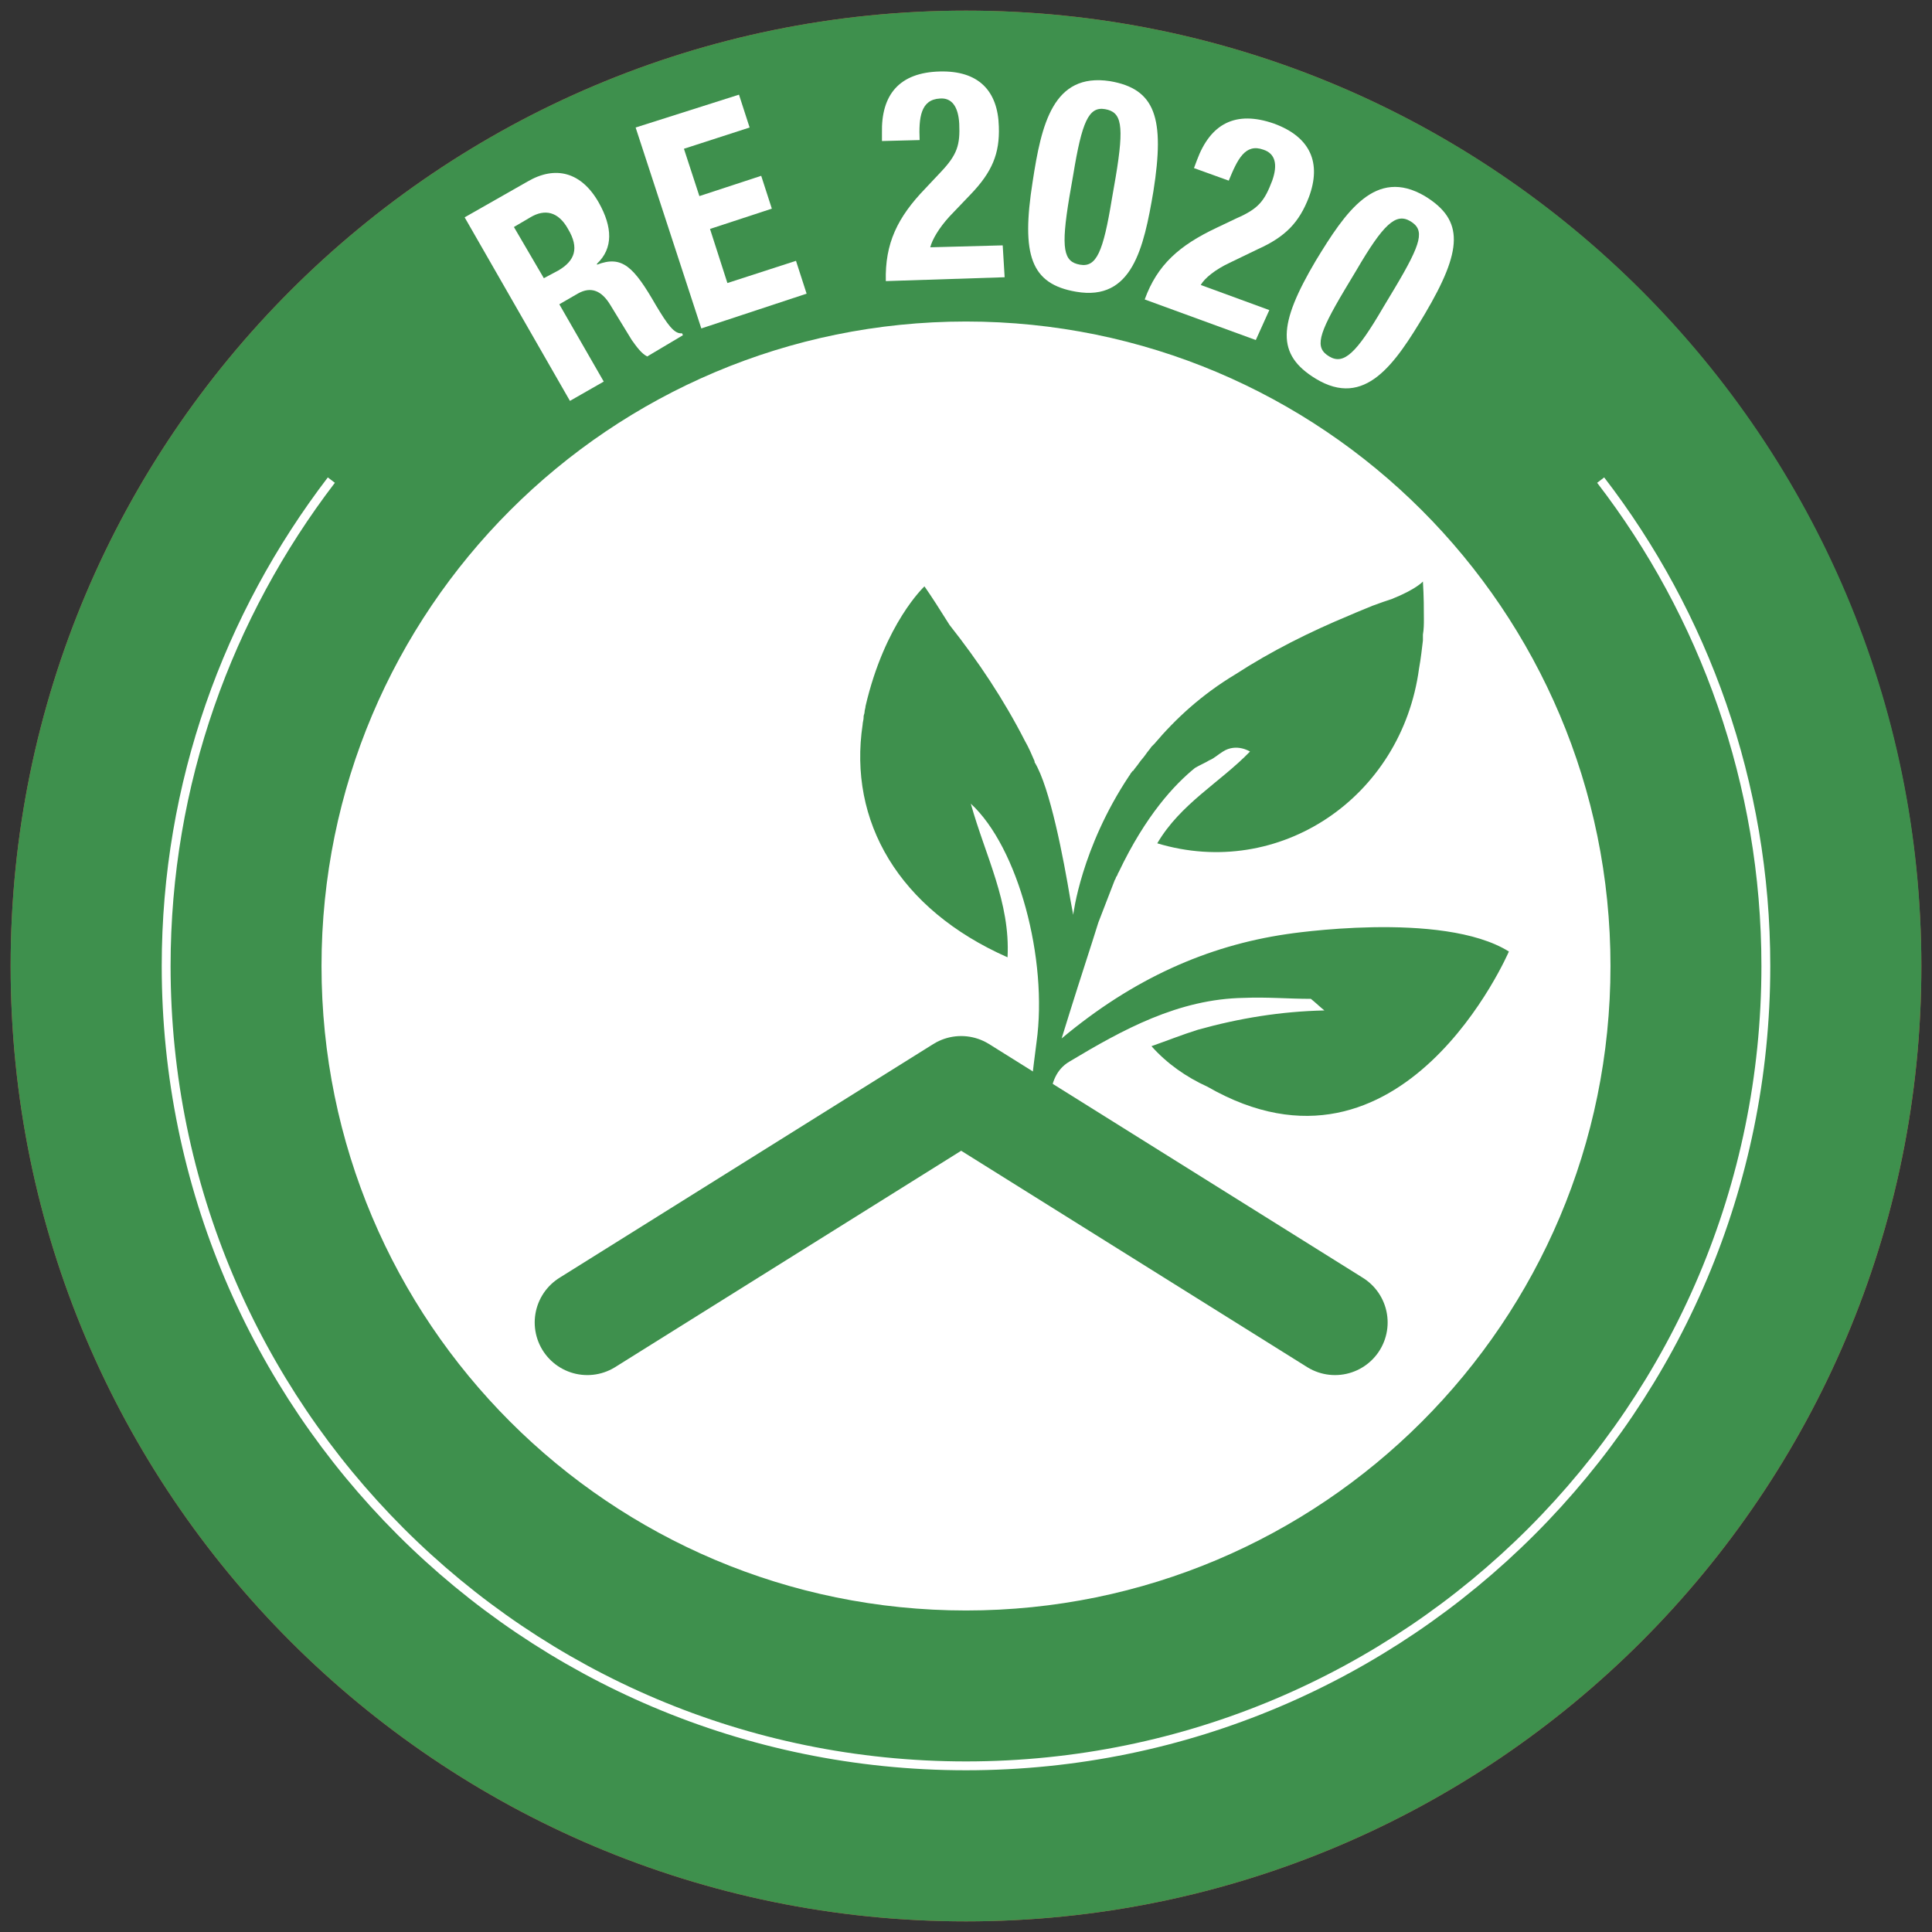
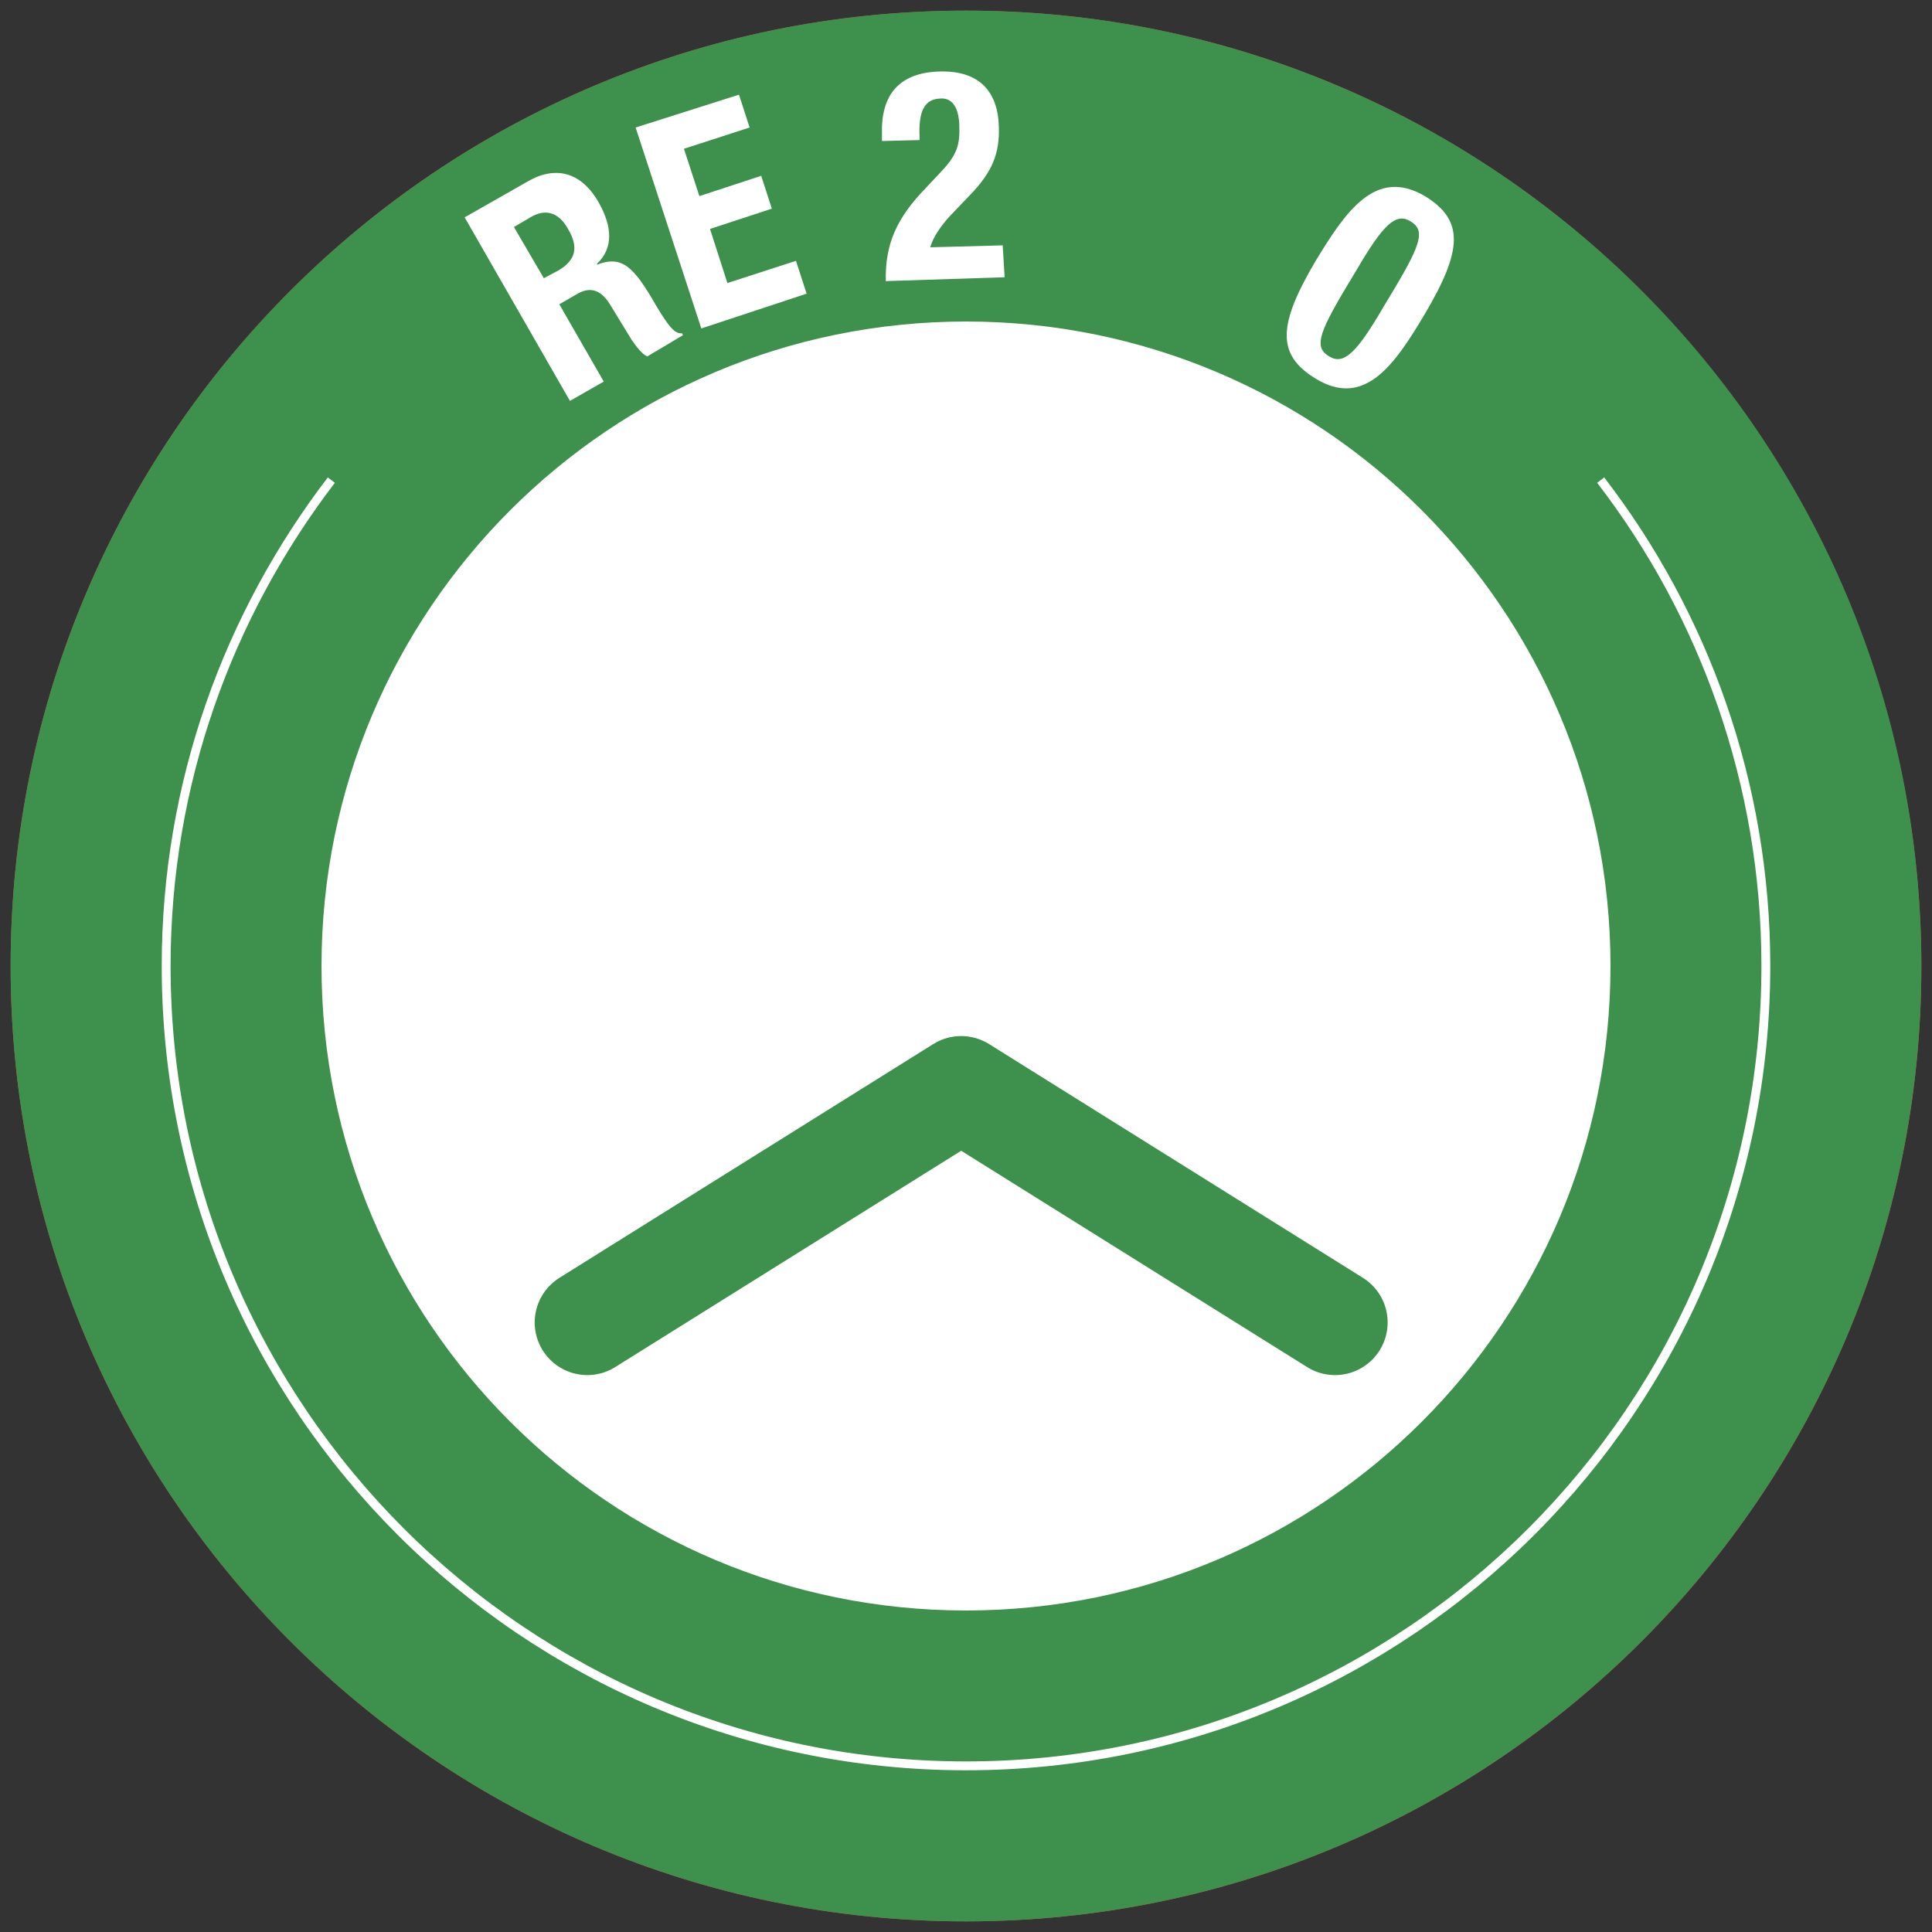
<svg xmlns="http://www.w3.org/2000/svg" version="1.1" id="Calque_1" x="0px" y="0px" viewBox="0 0 200 200" style="enable-background:new 0 0 200 200;" xml:space="preserve">
  <rect x="0" y="0" width="200" height="200" fill="#333333" stroke="none" />
  <style type="text/css">
	.st0{fill:#DC4F41;}
	.st1{fill:#3E904D;}
	.st2{fill:#FFFFFF;}
	.st3{fill:none;stroke:#FFFFFF;stroke-width:2.033;stroke-miterlimit:10;}
	.st4{fill:none;stroke:#FFFFFF;stroke-width:0.917;stroke-miterlimit:10;}
	.st5{fill:none;stroke:#3E904D;stroke-width:10.896;stroke-linecap:round;stroke-linejoin:round;stroke-miterlimit:10;}
</style>
  <g>
    <path class="st0" d="M100,1.1C45.4,1.1,1.1,45.4,1.1,100c0,54.6,44.3,98.9,98.9,98.9s98.9-44.3,98.9-98.9   C198.8,45.4,154.6,1.1,100,1.1 M100,165.7c-36.3,0-65.7-29.4-65.7-65.7S63.7,34.3,100,34.3c36.3,0,65.7,29.4,65.7,65.7   S136.3,165.7,100,165.7" />
    <path class="st1" d="M1.1,100c0,54.6,44.3,98.9,98.9,98.9s98.9-44.3,98.9-98.9c0-54.6-44.3-98.9-98.9-98.9S1.1,45.4,1.1,100" />
    <path class="st2" d="M34.3,100c0,36.3,29.4,65.7,65.7,65.7c36.3,0,65.7-29.4,65.7-65.7S136.3,34.3,100,34.3   C63.7,34.3,34.3,63.7,34.3,100" />
    <path class="st3" d="M34.3,100c0,36.3,29.4,65.7,65.7,65.7c36.3,0,65.7-29.4,65.7-65.7S136.3,34.3,100,34.3   C63.7,34.3,34.3,63.7,34.3,100z" />
    <g>
      <path class="st2" d="M48.1,22.5l6.5-3.7c2.9-1.7,5.6-1,7.4,2.2c1.4,2.5,1.5,4.7-0.2,6.3l0,0.1c2.6-1,3.8,0.2,6.1,4.2    c1.2,2,1.9,3,2.7,2.9l0.1,0.2L67,36.9c-0.6-0.3-1.1-1-1.6-1.7l-2.2-3.6c-0.9-1.5-2-2-3.4-1.2l-1.9,1.1l4.6,8l-3.5,2L48.1,22.5z     M56.3,28.8l1.5-0.8c1.7-1,2.2-2.3,1-4.3c-1-1.8-2.4-2.1-3.9-1.2l-1.7,1L56.3,28.8z" />
    </g>
    <g>
      <path class="st2" d="M76.5,9.8l1.1,3.4l-6.8,2.2l1.6,4.9l6.4-2.1l1.1,3.4l-6.4,2.1l1.8,5.6l7.1-2.3l1.1,3.4l-10.9,3.6l-6.8-20.8    L76.5,9.8z" />
    </g>
    <g>
      <path class="st2" d="M104,28.7l-12.3,0.4c-0.1-3.9,1.2-6.6,4.1-9.6l1.6-1.7c1.7-1.8,2-2.8,1.9-5c-0.1-1.8-0.8-2.7-2-2.6    c-2,0.1-2.2,2-2.1,4.3l-3.9,0.1l0-0.8c-0.1-4,1.8-6.3,6-6.4c4-0.1,6,2,6.1,5.7c0.1,2.8-0.7,4.7-2.9,7l-2.2,2.3    c-1.1,1.2-1.8,2.4-2,3.2l7.5-0.2L104,28.7z" />
    </g>
    <g>
-       <path class="st2" d="M114.9,8.4c4.7,0.8,5.7,3.8,4.5,11.4c-1,5.9-2.2,11.4-8,10.4c-4.7-0.8-5.7-3.8-4.5-11.4    C107.8,12.9,109,7.5,114.9,8.4z M110.7,20.4c-0.9,5.4-0.6,6.7,1.1,7c1.7,0.3,2.4-1.3,3.3-6.8l0.4-2.3c0.9-5.4,0.6-6.7-1.1-7    c-1.7-0.3-2.4,1.3-3.3,6.8L110.7,20.4z" />
-     </g>
+       </g>
    <g>
-       <path class="st2" d="M130,35.2L118.5,31c1.3-3.6,3.6-5.6,7.4-7.4l2.1-1c2.3-1,2.9-1.8,3.7-3.9c0.6-1.7,0.3-2.8-0.9-3.2    c-1.9-0.7-2.7,1-3.6,3.2l-3.6-1.3l0.3-0.8c1.4-3.8,4-5.2,8-3.8c3.8,1.4,4.9,4.1,3.6,7.6c-1,2.6-2.4,4.1-5.3,5.4l-2.9,1.4    c-1.5,0.7-2.6,1.6-3,2.3l7.1,2.6L130,35.2z" />
-     </g>
+       </g>
    <g>
      <path class="st2" d="M147.5,20.3c4.1,2.5,3.9,5.6,0,12.2c-3.1,5.2-6.2,9.8-11.3,6.7c-4.1-2.5-3.9-5.6,0-12.2    C139.3,21.9,142.4,17.3,147.5,20.3z M139.2,30c-2.8,4.7-3.1,6-1.6,6.9c1.5,0.9,2.8-0.3,5.6-5.1l1.2-2c2.8-4.7,3.1-6,1.6-6.9    c-1.5-0.9-2.8,0.3-5.6,5.1L139.2,30z" />
    </g>
    <path class="st4" d="M34.3,49.7c-10.7,14-17.1,31.4-17.1,50.3c0,45.7,37.1,82.8,82.8,82.8c45.7,0,82.8-37.1,82.8-82.8   c0-18.9-6.4-36.4-17.1-50.3" />
-     <path class="st1" d="M106.2,116.8c0.4-3,0.7-5.9,1.1-8.9c1.2-8.6-1.9-20.2-6.8-24.7c1.5,5.4,4.1,10.2,3.8,15.9   c-11.3-5-16.5-14.1-15-24.1c0,0,0,0,0,0c0-0.2,0.1-0.5,0.1-0.7c0,0,0-0.1,0-0.1c0-0.2,0.1-0.3,0.1-0.5c0-0.2,0.1-0.4,0.1-0.6   c2-8.6,6.1-12.4,6.1-12.4c0.7,1,1.6,2.4,2.6,4c3,3.8,5.6,7.7,7.8,12c0.4,0.7,0.7,1.4,1,2.1c0,0,0,0,0,0.1c1.6,2.6,3,10,3.7,14.2   c0.1,0.5,0.2,1.1,0.3,1.6c0,0,0.8-6.9,5.8-14.4c0.1-0.1,0.1-0.2,0.2-0.3c0.1-0.1,0.1-0.2,0.2-0.2c0.2-0.3,0.4-0.5,0.6-0.8   c0.2-0.3,0.5-0.6,0.7-0.9c0.2-0.3,0.4-0.5,0.6-0.8c0.1-0.1,0.2-0.2,0.3-0.3c2.2-2.6,4.9-5.1,8.4-7.2l0,0c3.7-2.4,7.7-4.4,11.8-6.1   c0.9-0.4,1.7-0.7,2.4-1l0,0c0,0,0,0,0,0c0.8-0.3,1.4-0.5,2-0.7c2.5-1,3.2-1.8,3.2-1.8c0.1,1.6,0.1,2.9,0.1,3.9c0,0.5,0,1-0.1,1.6   c0,0.4,0,0.6,0,0.6c-0.1,0.8-0.2,1.8-0.4,2.9c-1.8,13.4-14.5,21.9-27.1,18.1c2.4-4.1,6.5-6.3,9.6-9.5c0,0-1.4-0.9-2.8,0   c-0.5,0.3-0.9,0.7-1.4,0.9c-0.5,0.3-1,0.5-1.5,0.8c-2.1,1.7-5.1,4.9-7.9,10.8c0,0,0,0,0,0c-0.1,0.1-0.1,0.3-0.2,0.4   c-0.1,0.1-0.1,0.3-0.2,0.4c-0.7,1.8-1.5,3.9-1.7,4.4c-0.2,0.6-0.4,1.3-0.6,1.9c-1,3.1-2,6.2-3.2,10.1c7.4-6.2,15.1-9.6,23.3-10.8   l0,0c0,0,16.1-2.5,23,1.8c0,0-11,25.6-31.2,14c-2.2-1-4.2-2.4-5.8-4.2c1.7-0.6,3.2-1.2,4.8-1.7c4.3-1.2,8.6-1.9,13.1-2   c-0.5-0.4-0.9-0.8-1.4-1.2c-2.3,0-4.6-0.2-6.9-0.1c-6.8,0.1-12.6,3.3-18.1,6.6c-2.7,1.6-1.9,5.4-2.2,8.5" />
    <polyline class="st5" points="60.8,136.9 99.5,112.7 138.2,136.9  " />
  </g>
</svg>